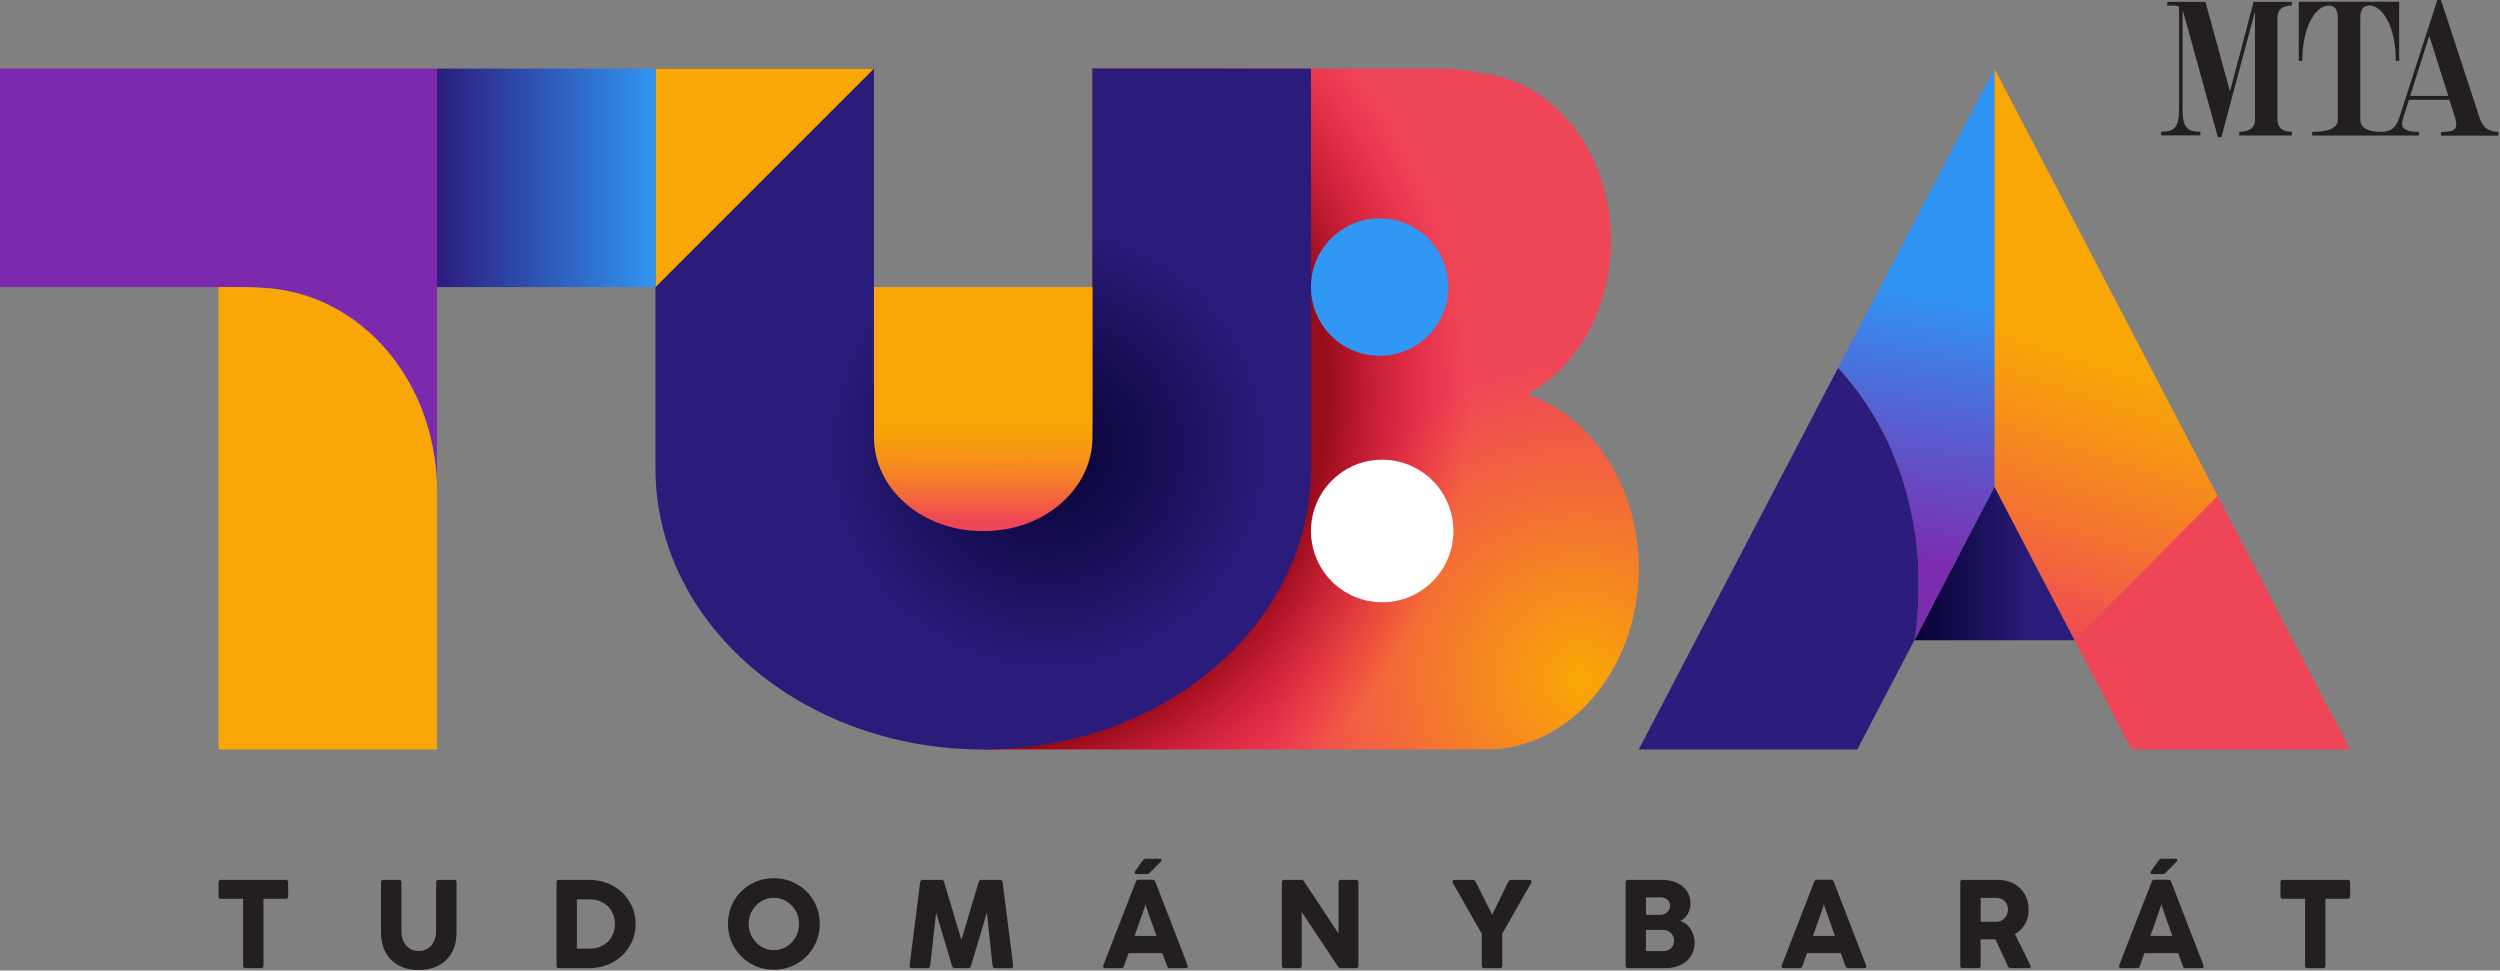
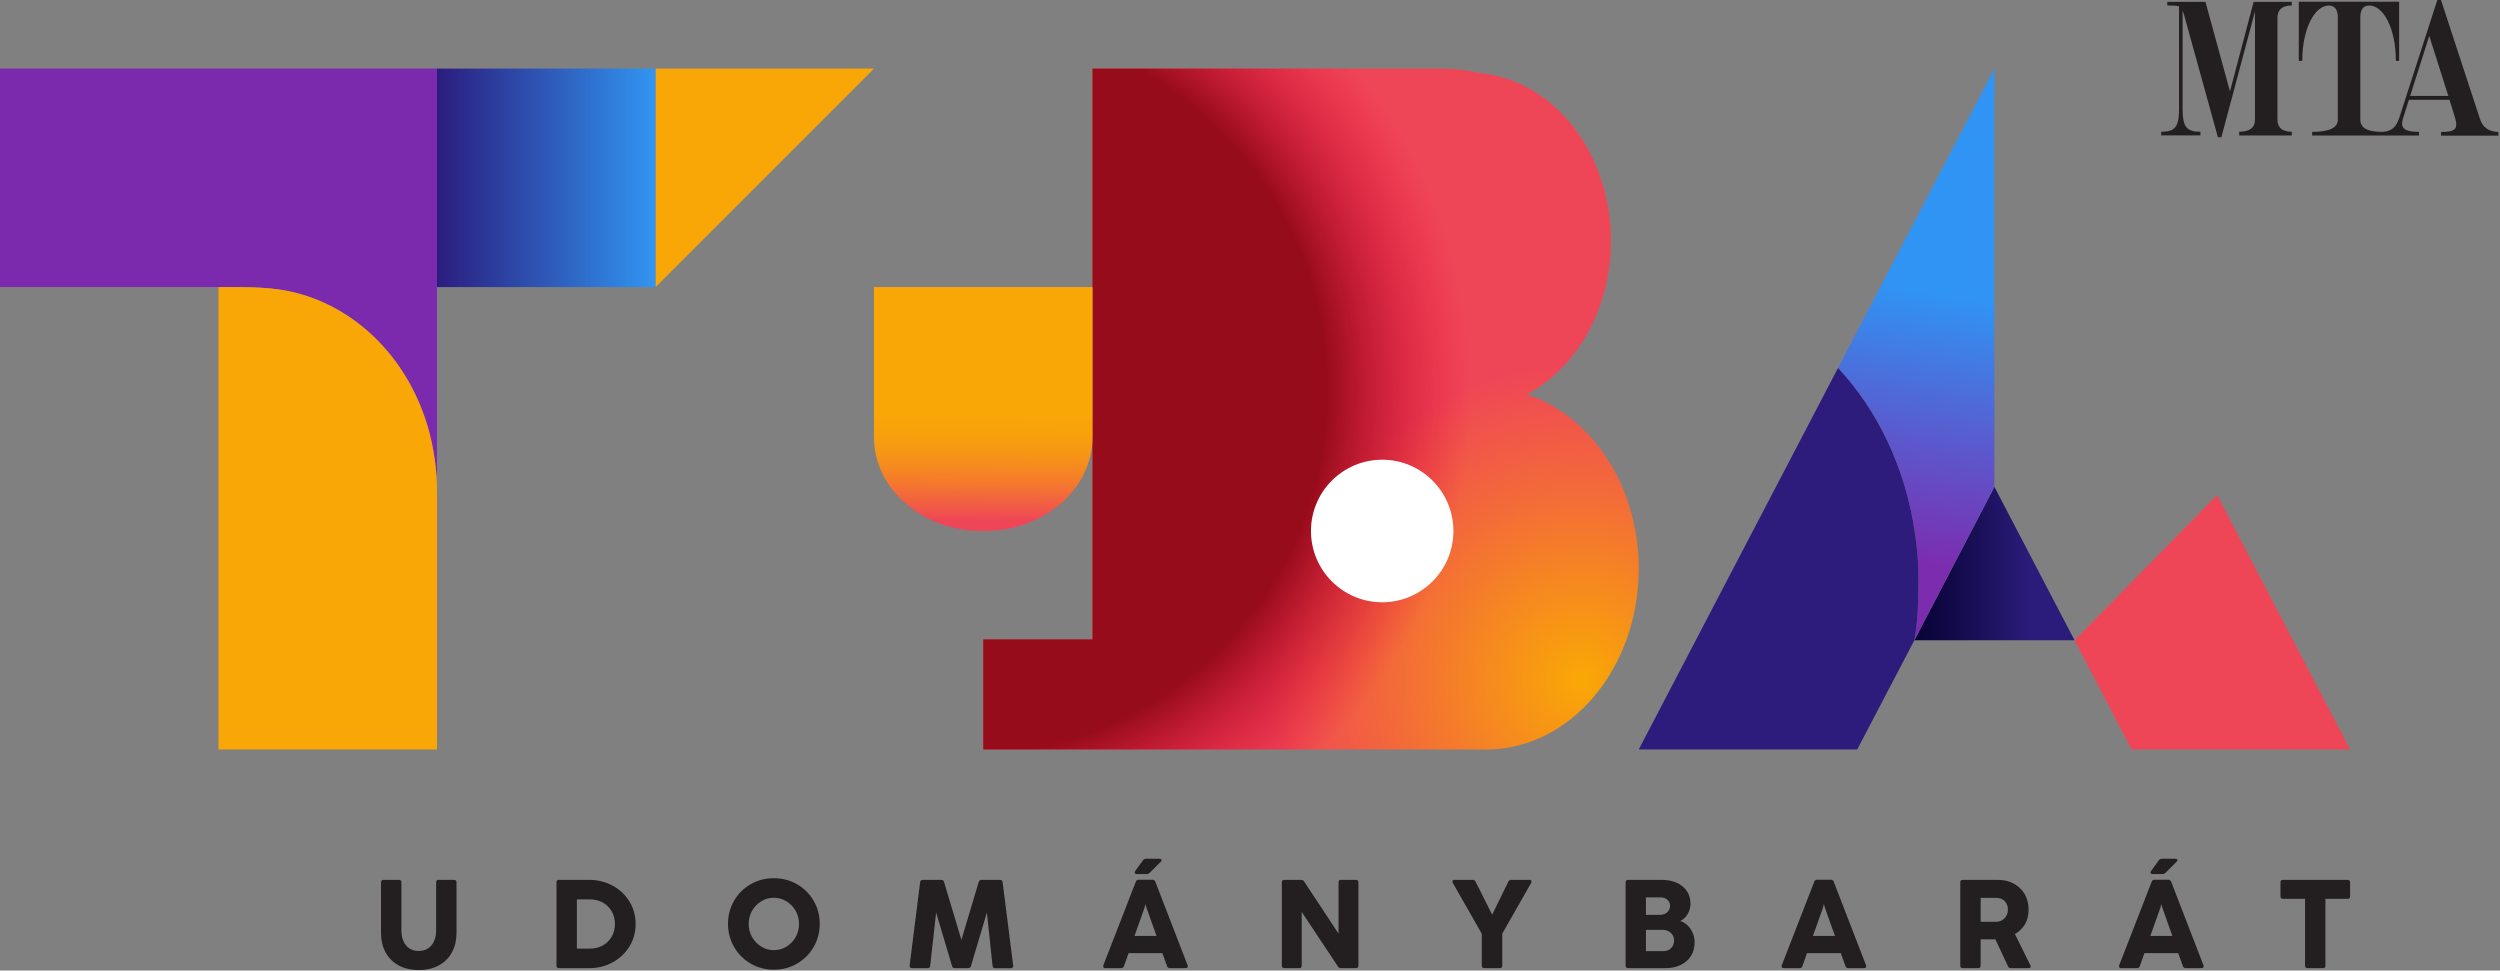
<svg xmlns="http://www.w3.org/2000/svg" version="1.1" id="Layer_3" x="0px" y="0px" width="984px" height="382px" viewBox="0 0 984 382" xml:space="preserve">
  <rect x="0" y="0" width="984" height="382" fill="#808080" stroke="none" />
  <polygon fill="#EF4657" points="816.537,252 839,295 925,295 872.669,194.824 " />
  <linearGradient id="SVGID_1_" gradientUnits="userSpaceOnUse" x1="783.943" y1="246.046" x2="820.325" y2="136.901">
    <stop offset="0" style="stop-color:#EF4657" />
    <stop offset="0.395" style="stop-color:#F47232" />
    <stop offset="0.792" style="stop-color:#F79812" />
    <stop offset="1" style="stop-color:#F9A706" />
  </linearGradient>
-   <polygon fill="url(#SVGID_1_)" points="828.187,109.674 785,27 785,191.628 816.537,252 872.856,195.184 " />
  <linearGradient id="SVGID_2_" gradientUnits="userSpaceOnUse" x1="753.501" y1="221.815" x2="816.537" y2="221.815">
    <stop offset="0" style="stop-color:#070335" />
    <stop offset="0.292" style="stop-color:#140C4E" />
    <stop offset="0.729" style="stop-color:#2B1C7B" />
  </linearGradient>
  <polygon fill="url(#SVGID_2_)" points="753.501,252 816.537,252 785,191.628 " />
  <linearGradient id="SVGID_3_" gradientUnits="userSpaceOnUse" x1="745.211" y1="220.504" x2="772.505" y2="50.668">
    <stop offset="0" style="stop-color:#7C2CAF" />
    <stop offset="0.275" style="stop-color:#5C58CC" />
    <stop offset="0.621" style="stop-color:#3094F4" />
  </linearGradient>
  <path fill="url(#SVGID_3_)" d="M742,109.314l-20.318,38.895l1.761-3.37c15.609,16.698,26.567,39.398,30.287,65.046 c0.036,0.324,0.158,0.742,0.195,1.161c0.053,0.672,0.102,1.345,0.242,2.018c0.645,4.9,0.946,9.847,0.946,14.848 c0,0.215-0.009,0.426-0.009,0.638c0,0.235,0.009,0.469,0.009,0.705c0,8.067-0.266,15.154-1.613,22.745l31.5-60.372V27L742,109.314z" />
  <path fill="#2D1C7C" d="M755.104,228.55c0-0.212,0.009-0.423,0.009-0.638c0-5.001-0.302-9.947-0.946-14.848 c-0.141-0.673-0.189-1.346-0.242-2.018c-0.037-0.419-0.159-0.837-0.195-1.161c-3.72-25.648-14.678-48.349-30.287-65.046l-1.761,3.37 L645,295h86l22.5-43c1.348-7.591,1.613-14.678,1.613-22.745C755.113,229.019,755.104,228.785,755.104,228.55z" />
  <radialGradient id="SVGID_4_" cx="622.433" cy="266.917" r="257.399" gradientTransform="matrix(0.999 0 0 1.006 0.586 -0.963)" gradientUnits="userSpaceOnUse">
    <stop offset="0.005" style="stop-color:#F9A706" />
    <stop offset="0.29" style="stop-color:#F36A39" />
    <stop offset="0.478" style="stop-color:#EF4657" />
    <stop offset="1" style="stop-color:#EF4657" />
  </radialGradient>
  <path fill-rule="evenodd" clip-rule="evenodd" fill="url(#SVGID_4_)" d="M645,222.962c0-3.153-0.227-6.255-0.615-9.31 c-0.056-0.422-0.104-0.842-0.166-1.262c-0.035-0.252-0.068-0.502-0.104-0.741c-3.962-27.228-20.969-49.143-43.125-56.423 c19.494-10.344,33.083-33.508,33.083-60.447c0-0.142-0.009-0.281-0.009-0.422c0-0.12,0.009-0.238,0.009-0.357 c0-2.937-0.209-5.823-0.575-8.66c-0.047-0.392-0.096-0.784-0.148-1.173c-0.034-0.231-0.067-0.462-0.104-0.691 c-4.296-29.564-25.128-52.408-50.817-54.706c-4.898-1.145-9.998-1.77-15.245-1.77H430v224.676h-43V295h43h7.283H516h57.081h11.812 C618.084,295,645,263.124,645,223.801c0-0.151-0.009-0.301-0.009-0.452C644.991,223.219,645,223.091,645,222.962z" />
  <radialGradient id="SVGID_5_" cx="379.499" cy="154.22" r="277.883" gradientTransform="matrix(0.999 0 0 1.006 0.586 -1.73)" gradientUnits="userSpaceOnUse">
    <stop offset="0.513" style="stop-color:#930918;stop-opacity:0.956" />
    <stop offset="0.718" style="stop-color:#ED063C;stop-opacity:0" />
  </radialGradient>
  <path fill-rule="evenodd" clip-rule="evenodd" fill="url(#SVGID_5_)" d="M645,222.963c0-3.154-0.227-6.256-0.615-9.311 c-0.056-0.42-0.104-0.842-0.166-1.261c-0.035-0.252-0.068-0.501-0.104-0.741c-3.962-27.228-20.969-49.144-43.125-56.424 c19.494-10.344,33.083-33.508,33.083-60.447c0-0.142-0.009-0.281-0.009-0.422c0-0.121,0.009-0.238,0.009-0.357 c0-2.937-0.209-5.823-0.575-8.66c-0.047-0.392-0.096-0.784-0.148-1.173c-0.034-0.231-0.067-0.462-0.104-0.691 c-4.296-29.564-25.128-52.408-50.817-54.706c-4.898-1.145-9.998-1.77-15.245-1.77H430v224.677h-43V295h43h7.283H516h57.081h11.812 C618.084,295,645,263.124,645,223.801c0-0.151-0.009-0.301-0.009-0.451C644.991,223.219,645,223.093,645,222.963z" />
  <path fill="#FFFFFF" d="M516,209c0,15.492,12.552,28.056,28.03,28.056c15.478,0,28.03-12.563,28.03-28.056 s-12.553-28.056-28.03-28.056C528.552,180.944,516,193.508,516,209z" />
-   <ellipse fill="#3097F4" cx="543.029" cy="113" rx="27.029" ry="27.054" />
  <radialGradient id="SVGID_6_" cx="412.647" cy="176.408" r="120.917" gradientTransform="matrix(0.999 0 0 1.006 0.306 -0.905)" gradientUnits="userSpaceOnUse">
    <stop offset="0" style="stop-color:#070335" />
    <stop offset="0.292" style="stop-color:#140C4E" />
    <stop offset="0.729" style="stop-color:#2B1C7B" />
  </radialGradient>
-   <path fill="url(#SVGID_6_)" d="M430,164.775c0,24.068-19.252,43.577-43,43.577c-23.749,0-43-19.509-43-43.577V27h-86v157.444 C258,245.502,315.755,295,387,295c71.245,0,129-49.498,129-110.556V27h-86V164.775z" />
  <polygon fill="#F9A706" points="258,113 258,27 344,27 " />
  <linearGradient id="SVGID_7_" gradientUnits="userSpaceOnUse" x1="387.147" y1="117.588" x2="386.636" y2="204.902">
    <stop offset="0.512" style="stop-color:#F9A706" />
    <stop offset="0.601" style="stop-color:#F8A20A" />
    <stop offset="0.706" style="stop-color:#F79416" />
    <stop offset="0.819" style="stop-color:#F57C2A" />
    <stop offset="0.936" style="stop-color:#F15B45" />
    <stop offset="1" style="stop-color:#EF4657" />
  </linearGradient>
  <path fill="url(#SVGID_7_)" d="M430,113h-86h0v6.5v45.328v7.252c0,20.39,19.028,36.92,42.5,36.92c0.091,0,0.18-0.006,0.271-0.006 c0.077,0,0.153,0.006,0.229,0.006s0.152-0.006,0.229-0.006c0.09,0,0.18,0.006,0.271,0.006c23.472,0,42.5-16.53,42.5-36.92v-7.252 V119.5L430,113L430,113z" />
  <path fill="#7D2DAE" d="M171.5,194.348v-0.922c0,0.144-0.009,0.285-0.009,0.428C171.491,194.019,171.5,194.183,171.5,194.348z" />
  <linearGradient id="SVGID_8_" gradientUnits="userSpaceOnUse" x1="172" y1="70" x2="258" y2="70">
    <stop offset="0" style="stop-color:#2B1D7E" />
    <stop offset="0.678" style="stop-color:#2F6ECC" />
    <stop offset="1" style="stop-color:#3196F2" />
  </linearGradient>
  <rect x="172" y="27" fill="url(#SVGID_8_)" width="86" height="86" />
  <g>
    <path fill="#7B2AAD" d="M86,27H0v86h86h6.855c6.213,0,12.169,0.159,18.042,1.106c30.133,4.859,55.048,30.947,60.133,66.149 c0.036,0.257,0.081,0.536,0.116,0.818c0.063,0.466,0.124,0.932,0.183,1.398c0.427,3.387,0.67,6.82,0.67,10.308v-58.982v-20.331V27 H86z" />
-     <path fill="#7B2AAD" d="M172,193.426v-0.646c0,0.1-0.003,0.197-0.006,0.297C171.995,193.193,172,193.309,172,193.426z" />
+     <path fill="#7B2AAD" d="M172,193.426v-0.646c0,0.1-0.003,0.197-0.006,0.297C171.995,193.193,172,193.309,172,193.426" />
    <path fill="#F9A706" d="M171.146,181.073c-0.035-0.282-0.08-0.561-0.116-0.818c-5.084-35.202-30-61.29-60.133-66.149 C105.024,113.159,99.068,113,92.855,113H86v159.559V295h86V193.708c0-0.167-0.009-0.332-0.009-0.498 c0-0.045,0.001-0.09,0.003-0.134c0.002-0.1,0.006-0.197,0.006-0.297c0-3.487-0.244-6.921-0.67-10.308 C171.271,182.005,171.209,181.539,171.146,181.073z" />
  </g>
  <g>
    <path fill="#231F20" d="M877.717,35.964l-9.649-35.235h-15.025v1.443c2.362,0,3.735,0,4.619,0.377v40.312 c0,7.049-1.528,8.998-7.015,8.998v1.447h15.438V51.86c-5.484,0-7.012-1.949-7.012-8.998V4.125c0.304,0.646,0.493,1.596,0.881,2.819 L872.958,54h1.376l13.23-49.5v42.556c0,3.203-2.073,4.804-6.217,4.804v1.447h20.703V51.86c-3.761,0-5.641-1.601-5.641-4.804V6.979 c0-3.201,1.88-4.807,5.641-4.807V0.729h-15.026L877.717,35.964z" />
    <path fill="#231F20" d="M976.141,46.902L960.772,0h-1.445l-14.944,46.292c-1.258,3.922-3.314,5.604-7.016,5.604 c-5.57,0-8.354-1.6-8.354-4.805V6.979c0-3.201,1.186-4.807,3.548-4.807c5.485,0,10.444,8.848,10.444,21.774h1.295V0.693H904.8 v23.263h1.374c0-12.923,4.992-21.771,10.444-21.771c2.365,0,3.546,1.604,3.546,4.807v40.11c0,3.206-3.369,4.804-10.103,4.804v1.449 h42.063v-1.449c-5.72,0-7.508-1.442-6.298-5.296l2.325-7.32h15.944l2.022,6.401c1.596,5.078,0.494,6.253-5.334,6.253v1.443h22.569 v-1.443c-3.736-0.104-6.137-1.781-7.203-5.03L976.141,46.902z M948.644,37.751l7.511-23.605l7.506,23.605h-15.027H948.644z" />
  </g>
  <g id="v1">
-     <path fill="#231F20" d="M102.716,381.058h-6.042c-0.661,0-0.991-0.33-0.991-0.989v-26.289h-8.692c-0.661,0-0.991-0.33-0.991-0.989 v-5.49c0-0.659,0.33-0.989,0.991-0.989h25.434c0.66,0,0.991,0.33,0.991,0.989v5.49c0,0.659-0.331,0.989-0.991,0.989h-8.717v26.289 C103.707,380.728,103.376,381.058,102.716,381.058z" />
    <path fill="#231F20" d="M156.824,379.933c-2.229-1.245-3.929-2.968-5.101-5.169c-1.172-2.201-1.758-4.712-1.758-7.531V347.3 c0-0.659,0.33-0.989,0.991-0.989h6.042c0.66,0,0.99,0.33,0.99,0.989v18.87c0,1.632,0.272,3.063,0.817,4.29 c0.545,1.229,1.329,2.177,2.353,2.845c1.023,0.667,2.237,1.001,3.641,1.001c1.403,0,2.621-0.334,3.653-1.001 c1.032-0.668,1.824-1.611,2.377-2.832c0.553-1.22,0.83-2.654,0.83-4.303V347.3c0-0.659,0.33-0.989,0.99-0.989h6.042 c0.66,0,0.991,0.33,0.991,0.989v19.933c0,2.819-0.586,5.33-1.758,7.531s-2.881,3.924-5.126,5.169 c-2.245,1.244-4.912,1.867-7.999,1.867C161.711,381.8,159.053,381.177,156.824,379.933z" />
    <path fill="#231F20" d="M219.031,380.068V347.3c0-0.659,0.33-0.989,0.991-0.989h11.887c3.352,0,6.422,0.759,9.212,2.275 s4.999,3.603,6.625,6.257c1.626,2.654,2.439,5.598,2.439,8.829s-0.809,6.175-2.427,8.829c-1.618,2.654-3.818,4.744-6.6,6.269 c-2.782,1.525-5.84,2.288-9.175,2.288h-11.962C219.361,381.058,219.031,380.728,219.031,380.068z M237.258,372.13 c1.486-0.824,2.654-1.971,3.504-3.438c0.851-1.468,1.275-3.142,1.275-5.021c0-1.847-0.425-3.508-1.275-4.983 s-2.023-2.626-3.517-3.45c-1.495-0.824-3.174-1.236-5.04-1.236h-5.151v19.364h5.201 C234.104,373.366,235.772,372.954,237.258,372.13z" />
    <path fill="#231F20" d="M295.453,379.265c-2.757-1.607-4.933-3.792-6.525-6.554c-1.594-2.762-2.39-5.791-2.39-9.089 c0-3.297,0.792-6.318,2.378-9.063c1.584-2.745,3.755-4.913,6.513-6.505c2.757-1.591,5.811-2.387,9.163-2.387 c3.334,0,6.381,0.796,9.138,2.387c2.757,1.592,4.933,3.76,6.526,6.505c1.593,2.745,2.389,5.767,2.389,9.063 c0,3.298-0.796,6.327-2.389,9.089c-1.594,2.762-3.769,4.946-6.526,6.554c-2.757,1.607-5.803,2.411-9.138,2.411 C301.256,381.676,298.21,380.872,295.453,379.265z M309.52,372.624c1.519-0.906,2.728-2.151,3.628-3.734 c0.899-1.583,1.35-3.33,1.35-5.243c0-1.896-0.454-3.631-1.362-5.205c-0.909-1.575-2.122-2.815-3.641-3.723 c-1.519-0.906-3.153-1.36-4.903-1.36c-1.767,0-3.41,0.454-4.928,1.36c-1.519,0.907-2.729,2.147-3.628,3.723 c-0.9,1.574-1.35,3.31-1.35,5.205c0,1.913,0.454,3.656,1.362,5.231c0.907,1.574,2.121,2.819,3.64,3.734 c1.519,0.915,3.153,1.372,4.904,1.372C306.358,373.984,308,373.531,309.52,372.624z" />
    <path fill="#231F20" d="M365.089,381.058h-6.117c-0.331,0-0.579-0.091-0.743-0.272c-0.166-0.181-0.231-0.437-0.198-0.767 l4.136-32.793c0.033-0.297,0.145-0.523,0.334-0.681c0.189-0.156,0.433-0.234,0.73-0.234h7.256c0.578,0,0.941,0.28,1.089,0.841 l6.835,22.777l6.811-22.777c0.149-0.561,0.512-0.841,1.09-0.841h7.256c0.297,0,0.54,0.078,0.73,0.234 c0.189,0.157,0.301,0.384,0.334,0.681l4.16,32.818c0.033,0.33-0.033,0.585-0.198,0.767c-0.166,0.182-0.413,0.271-0.743,0.271 h-6.142c-0.611,0-0.958-0.313-1.04-0.939l-2.229-20.972l-6.265,21.046c-0.149,0.561-0.512,0.841-1.089,0.841h-5.275 c-0.578,0-0.941-0.28-1.089-0.841l-6.266-21.046l-2.328,20.947C366.047,380.744,365.7,381.058,365.089,381.058z" />
    <path fill="#231F20" d="M467.514,380.341c0,0.23-0.074,0.407-0.223,0.531c-0.149,0.124-0.356,0.186-0.62,0.186h-6.216 c-0.562,0-0.933-0.272-1.114-0.816l-1.833-5.095h-13.299l-1.808,5.095c-0.165,0.544-0.537,0.816-1.114,0.816h-6.216 c-0.265,0-0.475-0.062-0.632-0.186c-0.157-0.124-0.235-0.301-0.235-0.531c0-0.132,0.025-0.272,0.075-0.421l12.779-32.868 c0.198-0.527,0.578-0.791,1.139-0.791h5.374c0.577,0,0.965,0.264,1.164,0.791l12.705,32.868 C467.488,380.068,467.514,380.209,467.514,380.341z M455.205,368.396l-3.962-11.154l-0.396-1.409l-0.347,1.409l-3.962,11.154 H455.205z M456.963,338.149c0.149,0.099,0.223,0.239,0.223,0.42c0,0.215-0.116,0.429-0.347,0.644l-4.309,4.303 c-0.347,0.347-0.759,0.52-1.238,0.52h-3.838c-0.264,0-0.471-0.054-0.619-0.161c-0.149-0.106-0.223-0.251-0.223-0.433 c0-0.198,0.074-0.403,0.223-0.618l3.046-4.229c0.281-0.396,0.685-0.593,1.214-0.593h5.225 C456.6,338.001,456.815,338.05,456.963,338.149z" />
    <path fill="#231F20" d="M511.37,381.058h-5.846c-0.659,0-0.989-0.33-0.989-0.989V347.3c0-0.659,0.33-0.989,0.989-0.989h6.587 c0.53,0,0.926,0.214,1.189,0.643l13.548,20.527V347.3c0-0.659,0.328-0.989,0.989-0.989h5.844c0.661,0,0.992,0.33,0.992,0.989 v32.769c0,0.659-0.331,0.989-0.992,0.989h-5.869c-0.51,0-0.907-0.214-1.187-0.643l-14.266-21.467v21.12 C512.36,380.728,512.029,381.058,511.37,381.058z" />
    <path fill="#231F20" d="M590.293,381.058h-6.067c-0.661,0-0.991-0.33-0.991-0.989v-12.539l-11.416-20.032 c-0.1-0.197-0.148-0.379-0.148-0.544c0-0.197,0.074-0.354,0.223-0.47s0.354-0.173,0.618-0.173h7.133 c0.546,0,0.933,0.247,1.163,0.741l6.516,12.984l6.338-12.984c0.249-0.494,0.636-0.741,1.164-0.741h7.158 c0.264,0,0.47,0.058,0.618,0.173s0.223,0.272,0.223,0.47c0,0.165-0.049,0.347-0.148,0.544l-11.391,19.983v12.588 C591.284,380.728,590.954,381.058,590.293,381.058z" />
    <path fill="#231F20" d="M639.845,380.068V347.3c0-0.659,0.33-0.989,0.989-0.989h13.2c2.263,0,4.252,0.388,5.969,1.162 c1.718,0.775,3.041,1.876,3.975,3.302c0.933,1.426,1.4,3.079,1.4,4.958c0,0.957-0.179,1.896-0.534,2.819 c-0.354,0.924-0.841,1.731-1.461,2.424c-0.618,0.692-1.299,1.196-2.042,1.509c1.09,0.347,2.063,0.939,2.922,1.781 c0.858,0.841,1.531,1.847,2.019,3.017c0.487,1.171,0.729,2.391,0.729,3.66c0,2.028-0.483,3.805-1.447,5.33 c-0.966,1.524-2.319,2.704-4.063,3.536c-1.742,0.833-3.751,1.249-6.029,1.249h-14.638 C640.175,381.058,639.845,380.728,639.845,380.068z M655.409,359.615c0.603-0.313,1.073-0.741,1.412-1.285 c0.338-0.545,0.506-1.138,0.506-1.781c0-0.989-0.346-1.793-1.038-2.411c-0.694-0.618-1.609-0.928-2.75-0.928h-5.695v6.876h5.498 C654.116,360.086,654.807,359.929,655.409,359.615z M657.773,373.181c0.761-0.783,1.141-1.81,1.141-3.079 c0-0.726-0.187-1.401-0.558-2.027c-0.372-0.627-0.896-1.13-1.572-1.509s-1.461-0.569-2.354-0.569h-6.587v8.359h6.934 C656.016,374.355,657.015,373.964,657.773,373.181z" />
    <path fill="#231F20" d="M734.543,380.341c0,0.23-0.075,0.407-0.224,0.531s-0.355,0.186-0.62,0.186h-6.215 c-0.562,0-0.934-0.272-1.115-0.816l-1.832-5.095h-13.298l-1.81,5.095c-0.164,0.544-0.535,0.816-1.114,0.816H702.1 c-0.264,0-0.476-0.062-0.632-0.186s-0.234-0.301-0.234-0.531c0-0.132,0.025-0.272,0.074-0.421l12.779-32.868 c0.197-0.527,0.577-0.791,1.138-0.791h5.375c0.577,0,0.966,0.264,1.164,0.791l12.704,32.868 C734.518,380.068,734.543,380.209,734.543,380.341z M722.234,368.396l-3.962-11.154l-0.397-1.409l-0.346,1.409l-3.963,11.154 H722.234z" />
    <path fill="#231F20" d="M771.562,380.068V347.3c0-0.659,0.331-0.989,0.992-0.989h13.769c2.378,0,4.482,0.494,6.315,1.483 c1.832,0.989,3.26,2.366,4.285,4.13c1.022,1.765,1.535,3.793,1.535,6.084c0,2.243-0.476,4.164-1.424,5.763 c-0.95,1.6-2.274,2.886-3.977,3.858l6.093,12.267c0.1,0.197,0.148,0.371,0.148,0.52c0,0.197-0.078,0.354-0.234,0.47 c-0.158,0.115-0.368,0.173-0.632,0.173h-6.936c-0.544,0-0.933-0.247-1.163-0.742l-4.952-10.609 c-0.298,0.017-0.735,0.024-1.313,0.024h-4.482v10.338c0,0.659-0.331,0.989-0.992,0.989h-6.041 C771.893,381.058,771.562,380.728,771.562,380.068z M788.018,362.188c0.72-0.429,1.279-1.01,1.685-1.743 c0.404-0.733,0.608-1.537,0.608-2.411c0-0.973-0.208-1.81-0.62-2.511c-0.413-0.7-0.971-1.228-1.673-1.583 c-0.7-0.354-1.49-0.531-2.364-0.531h-6.066v9.423h5.992C786.486,362.831,787.3,362.616,788.018,362.188z" />
    <path fill="#231F20" d="M867.351,380.341c0,0.23-0.074,0.407-0.223,0.531s-0.356,0.186-0.62,0.186h-6.215 c-0.562,0-0.934-0.272-1.115-0.816l-1.833-5.095h-13.297l-1.81,5.095c-0.164,0.544-0.535,0.816-1.114,0.816h-6.216 c-0.264,0-0.476-0.062-0.632-0.186s-0.234-0.301-0.234-0.531c0-0.132,0.025-0.272,0.074-0.421l12.779-32.868 c0.197-0.527,0.577-0.791,1.138-0.791h5.375c0.577,0,0.966,0.264,1.164,0.791l12.704,32.868 C867.325,380.068,867.351,380.209,867.351,380.341z M855.043,368.396l-3.963-11.154l-0.396-1.409l-0.346,1.409l-3.963,11.154 H855.043z M856.801,338.149c0.149,0.099,0.224,0.239,0.224,0.42c0,0.215-0.117,0.429-0.349,0.644l-4.309,4.303 c-0.346,0.347-0.759,0.52-1.237,0.52h-3.84c-0.264,0-0.469-0.054-0.618-0.161c-0.148-0.106-0.223-0.251-0.223-0.433 c0-0.198,0.074-0.403,0.223-0.618l3.046-4.229c0.281-0.396,0.685-0.593,1.214-0.593h5.225 C856.438,338.001,856.652,338.05,856.801,338.149z" />
    <path fill="#231F20" d="M914.302,381.058h-6.044c-0.658,0-0.989-0.33-0.989-0.989v-26.289h-8.693c-0.659,0-0.989-0.33-0.989-0.989 v-5.49c0-0.659,0.33-0.989,0.989-0.989h25.436c0.659,0,0.989,0.33,0.989,0.989v5.49c0,0.659-0.33,0.989-0.989,0.989h-8.718v26.289 C915.293,380.728,914.963,381.058,914.302,381.058z" />
  </g>
</svg>